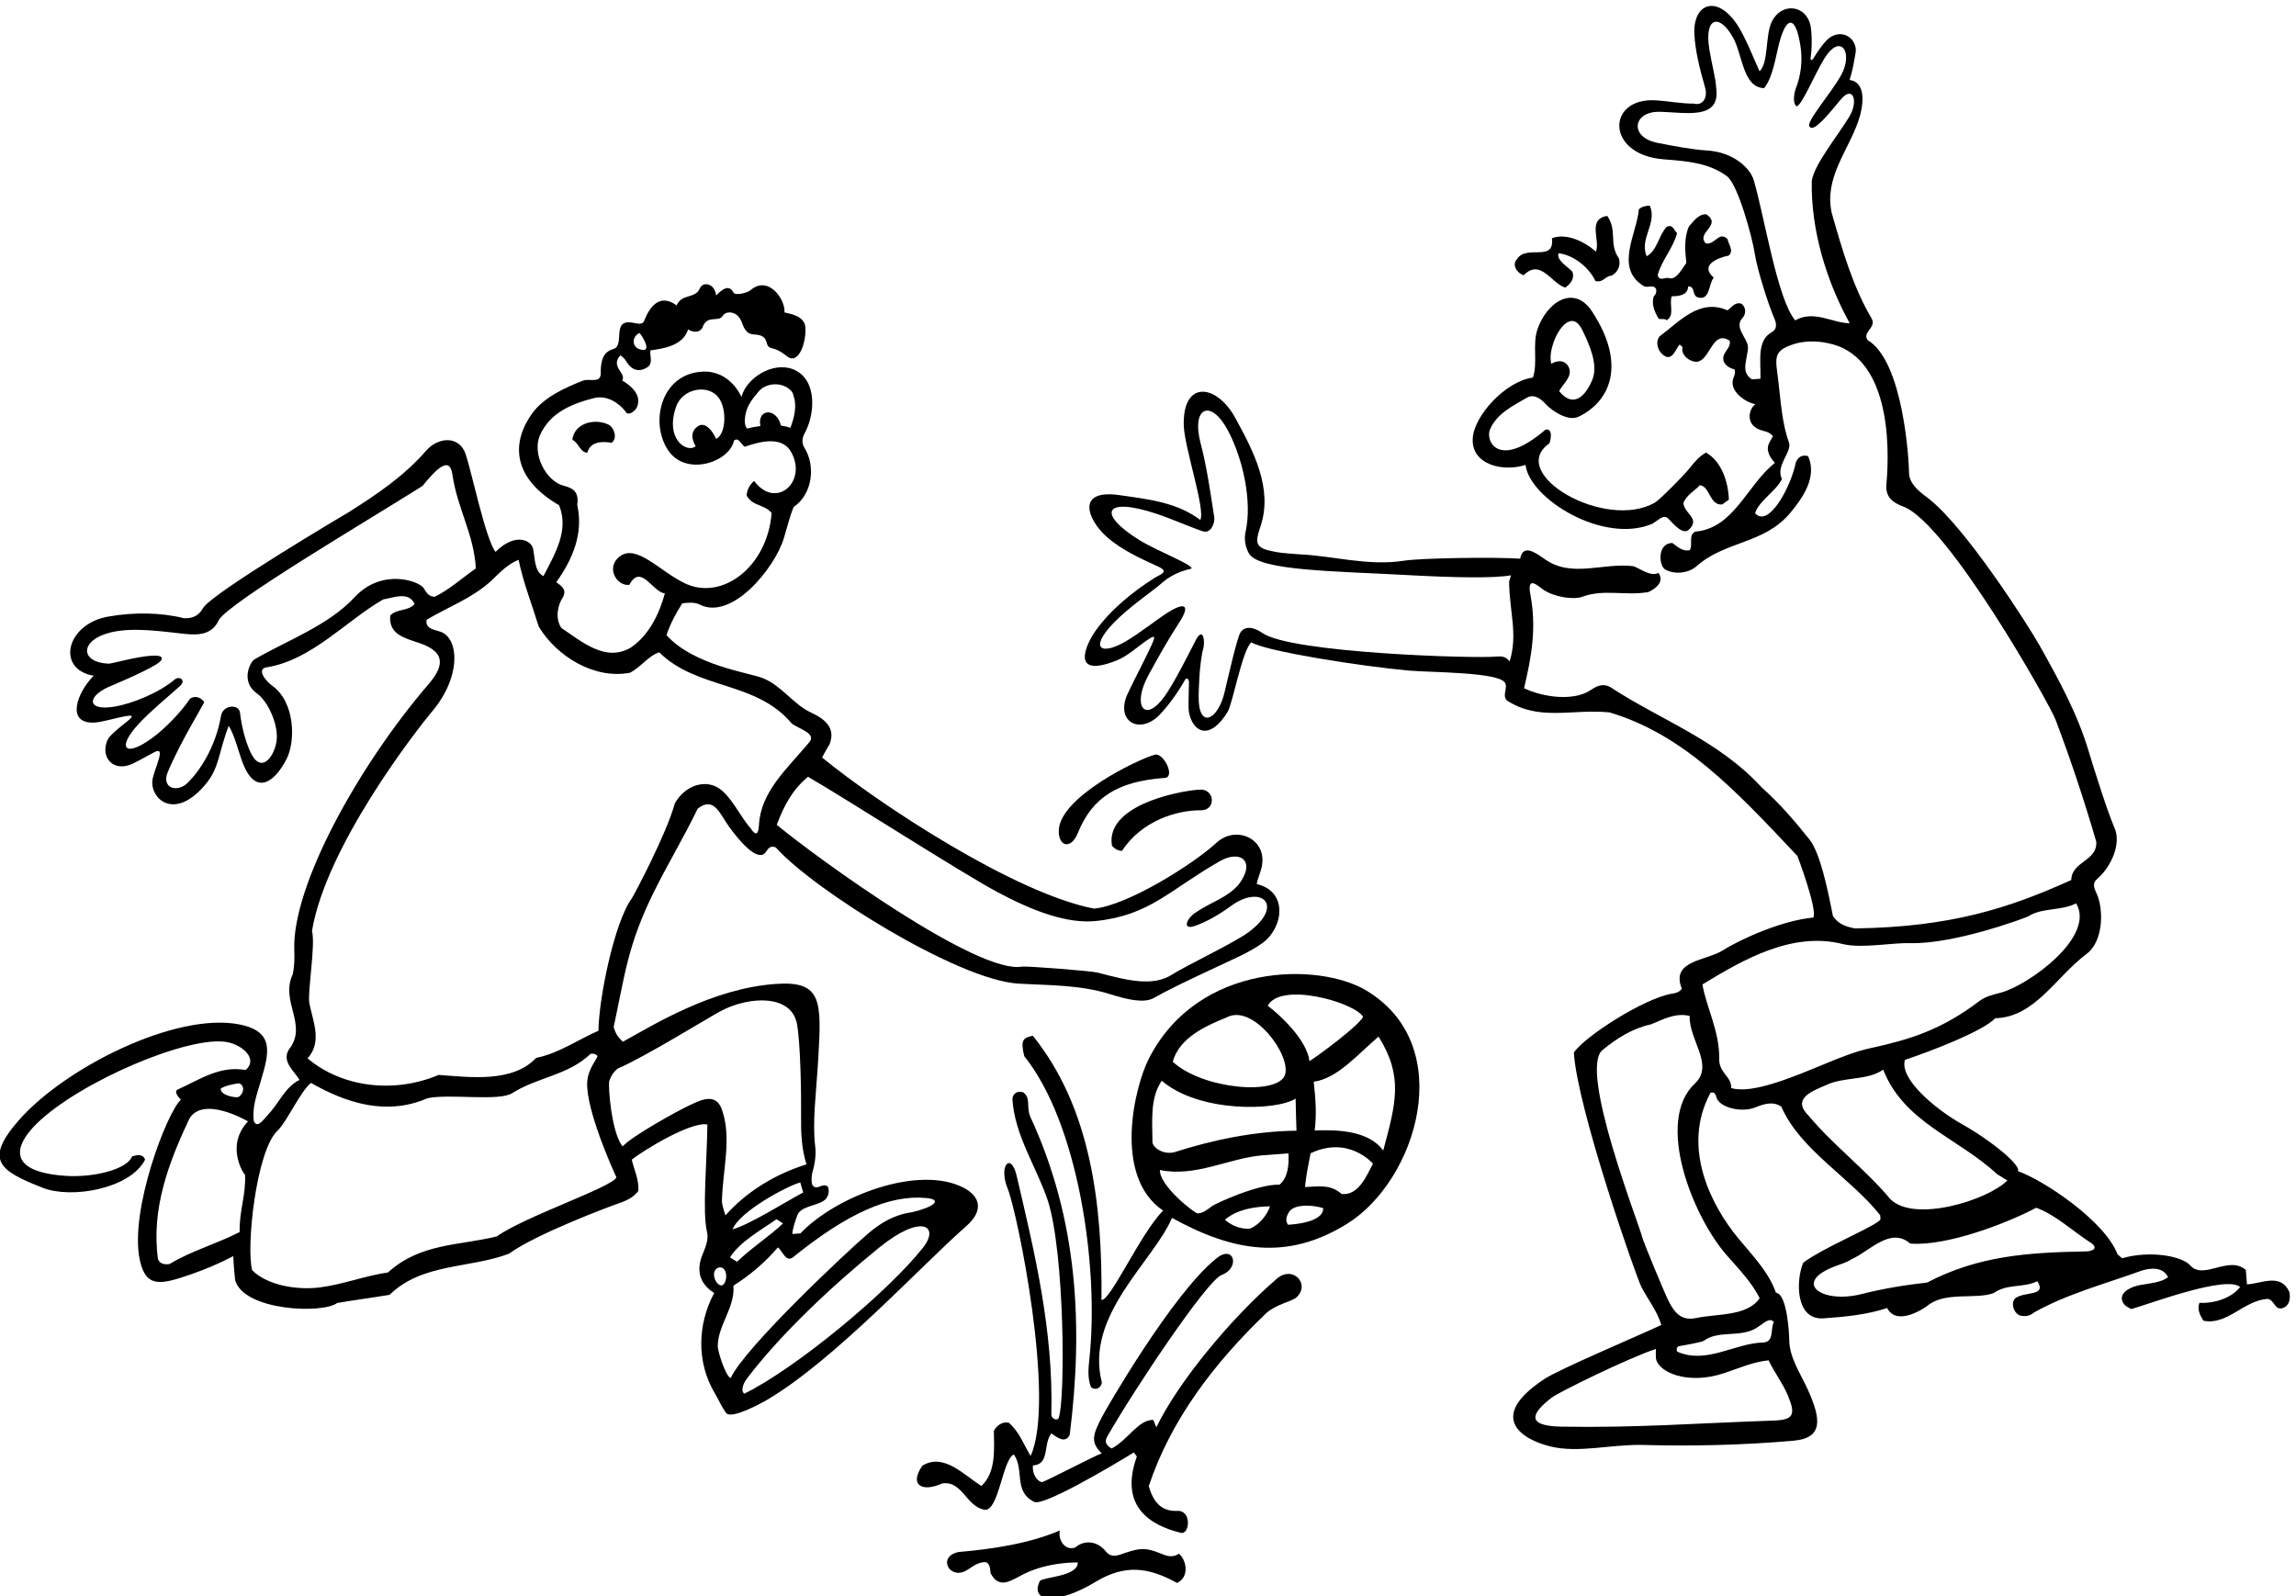
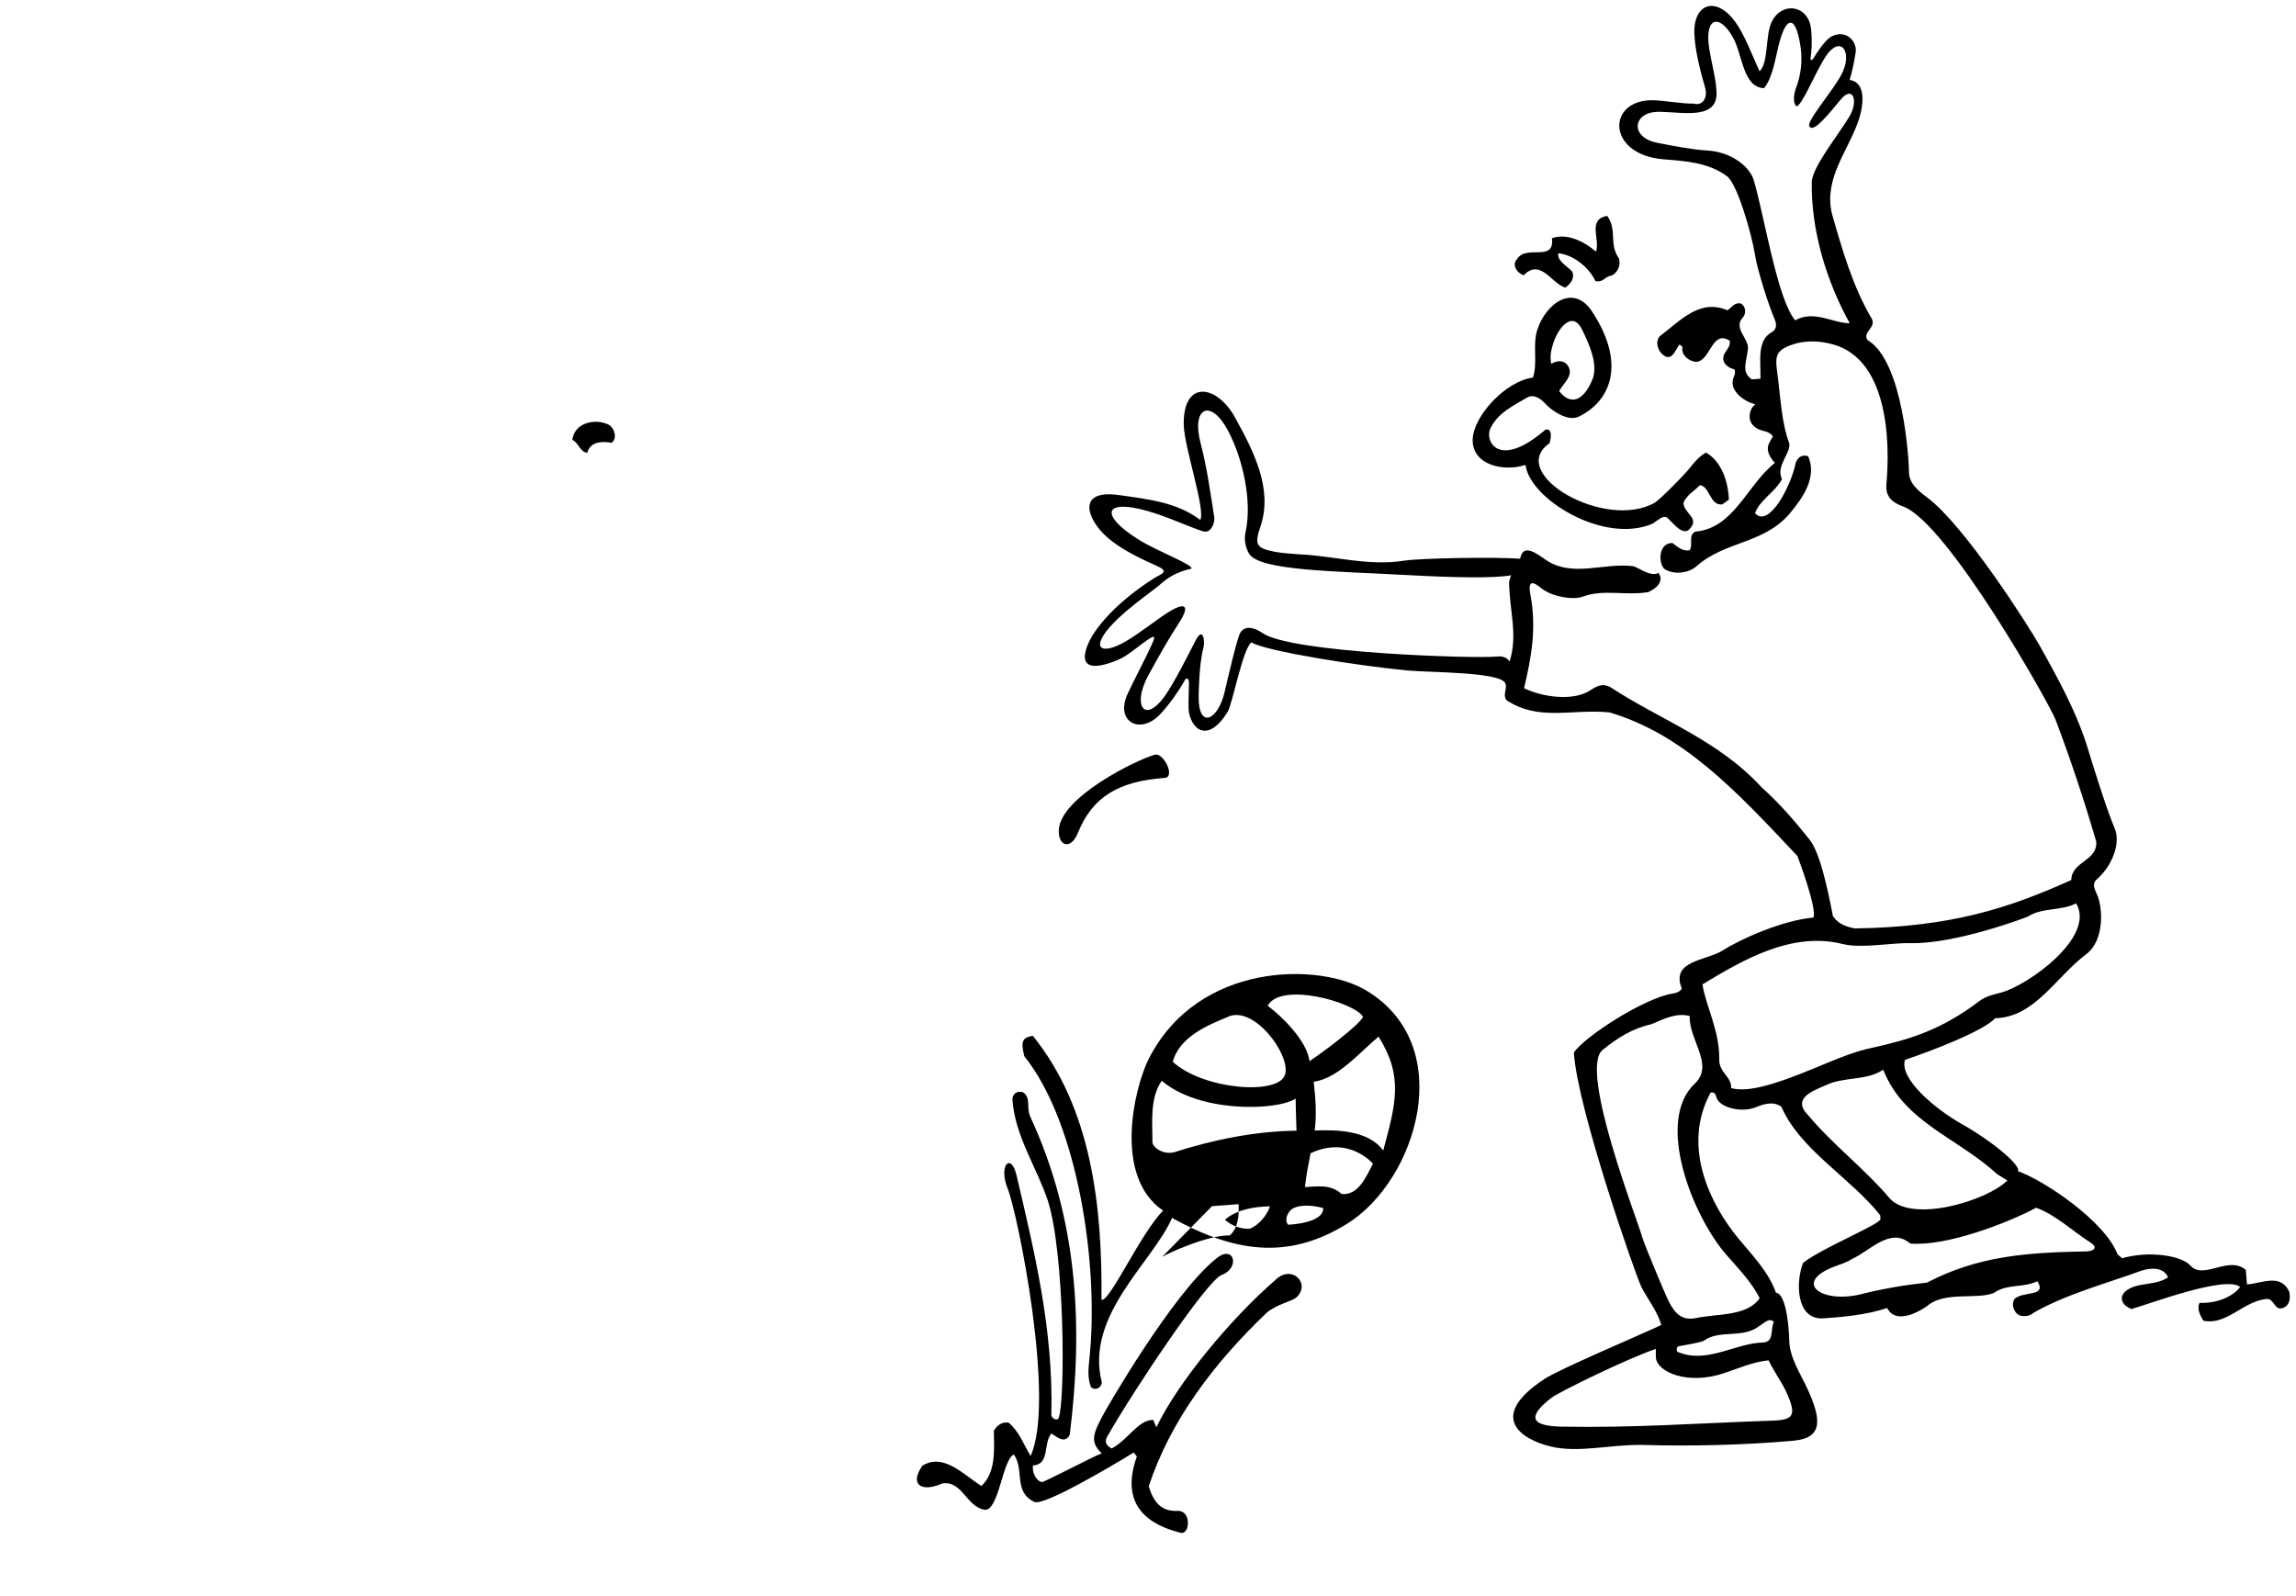
<svg xmlns="http://www.w3.org/2000/svg" version="1.1" id="svg1" width="720.725" height="501.133" viewBox="0 0 720.725 501.133">
  <defs id="defs1" />
  <g id="g1" transform="translate(-54.731,-312.054)">
    <path id="path1" d="m 5814.7,2544.29 c -20.75,45.09 -66.2,19.2 -99.91,17.58 l -2.74,34.17 c -40.7,35.02 -99.73,-24.95 -131.08,10.58 -19.82,22.47 -95.88,35.77 -160.9,16.91 l -10.75,9.25 c -29.65,78.26 -173.16,174.45 -235.14,196.38 7.82,13.24 -60.14,70.48 -132.38,111.15 -62.36,35.1 -148,106.69 -134.24,151.45 71.83,24.36 185.07,68.75 213.04,98.29 93.83,2.64 141.99,96.44 215.83,152.04 40.94,30.82 40,108.63 23.06,143.27 -5.86,11.97 -9.82,23.47 1.2,33 35.9,31.07 57.05,85.47 41.82,120.11 -18.27,41.57 -56.08,163.99 -61.11,181.02 -26.52,89.82 -71.13,170.08 -116.09,250.5 -24.8,44.37 -176.52,282.89 -264.87,348.98 -22.74,17.01 -43.35,34.08 -43.33,60.39 0.02,24.41 -12.88,261.34 -97.64,311.44 -13.33,19.12 20.69,28.99 9.96,50.13 -45.04,76.2 -69.85,163.05 -94.65,249.9 -18.3,82.6 38,145.33 62.85,217.28 12.28,35.55 19.61,91.28 -20.69,96.71 6.28,18.84 10.59,43.5 14.19,64.43 4.53,26.43 -22.82,55.67 -56.08,38.64 -10.75,-5.51 -23.89,-20.37 -43.84,-52.48 -3.33,-5.36 -7.26,-4.78 -6.2,2.25 4.35,29.04 2.21,63.16 -0.32,75.27 -10.47,50.04 -69.2,55.75 -91.57,9.18 -15.65,-32.57 -6.92,-96.48 -28.75,-116.8 -11.45,24.32 -28.76,69.96 -47.74,101.99 -47.56,80.24 -109.62,62.34 -106.06,-14.32 1.83,-39.48 13.29,-84.56 25.25,-125.94 7.18,-24.87 -6.34,-43.79 -26.78,-38.04 -28.17,-0.31 -59.92,6.01 -90.13,7.79 -115.38,6.77 -118.78,-128.2 18.97,-139.25 50.88,-4.08 105.92,-7.26 149.87,-40.06 26.26,-20.9 59.59,-144.7 65.32,-182.19 6.22,-40.74 33.48,-124.21 46.22,-153.36 5.83,-13.33 6.36,-25.61 -6.11,-32.47 -35.78,-19.67 -25.5,-68.6 -26.61,-109.87 l -20,-1.5 c -20.53,13.12 -16.56,31.34 -13.29,49.22 5.5,30.08 6.61,28.71 -7.44,54.46 -7.51,13.76 -14.79,27.83 -0.33,42.9 8.62,11.33 5.3,26.92 -5.18,32.53 -14.89,3.46 -22.12,-9.89 -31.72,-16.1 -66.18,28.88 -113.22,-26.78 -160.01,-61.38 -10.87,-13.62 -4.69,-35.11 9.77,-45 20.33,-14.93 28.08,15.83 37.4,25.67 l 6.85,-5.89 c -5.64,-22.37 25.39,-39.92 39.1,-33.65 27.58,10.3 32.88,73.8 72.28,48.41 2.84,-13.51 -9.28,-22.65 -13.91,-33.97 -5.98,-17.83 8.61,-29.53 25.39,-33.76 3.55,-10.71 -3.25,-17.62 -4.39,-26.85 -4.33,-25.82 28.45,-50 53.55,-55.43 -15.08,-9.01 -27.42,-51.67 18.67,-62.72 8.28,-1.98 16.36,-4.6 22.66,-12.84 l -8.07,-14.32 c -10.46,-19.08 1.82,-36.45 12.78,-48.43 -66.48,-52.54 -96.34,-154.47 -188.12,-162.26 -17.58,-9.55 -4.12,-30.49 -13.17,-43.98 -17.14,-3.11 -28.03,7.96 -40.6,17.08 -36.88,0.31 -32.71,-56.67 -15.37,-63.34 22.85,-12.01 54.47,-6.89 71.64,8.11 68.59,60.93 158.88,52.16 221.06,125.41 30.05,35.94 64.93,85.35 42.93,134.92 -14.96,4.37 -24.08,-2.99 -29.06,-14.99 -11.44,-57.22 -64.09,-155.87 -96.19,-119.7 10.47,30.97 49.2,51.25 63.45,80.67 -16.1,31.71 25.41,64.79 16.33,87.19 -15.34,40.75 -19.13,94.91 -24.85,143.91 -6.22,53.26 -14.91,70.79 36.09,87.22 25.44,8.2 55.21,8 80.07,2.53 146.01,-27.67 147.55,-238.1 138.91,-332.81 -2.87,-31.43 15.64,-44.02 39.99,-53.1 104.45,-38.89 345.17,-465.95 359.21,-502.98 35.68,-94.03 67.55,-190.28 96.14,-288.14 2.57,-46.45 -57.86,-45.49 -59.06,-90.39 -147.55,-66.54 -283.82,-110.98 -510.9,-114.23 -22.31,4.73 -38.25,9.94 -51.57,29.06 -13.36,68.36 -30.65,149.84 -55.57,181.1 -34.23,42.92 -70.06,84.67 -112.63,122.72 -102.61,112.11 -239.68,159.45 -357.05,236.62 -19.99,10.67 -34.16,1.17 -48.81,-8.24 -37.51,-24.12 -107.68,-16.93 -154.95,5.76 17.35,73.34 30.03,141.26 14.84,221.49 -8.81,46.54 19.4,18.86 29.66,11.72 26.46,-18.44 72.65,-25.07 93.74,-17.17 49.28,18.47 101.44,1.73 154.79,10.8 0,0 43.15,17.6 24.46,45.28 -19.4,-9.69 -43.51,10.64 -59.45,15.85 -69.82,9.1 -144.88,-28.13 -207.74,15.68 -23.7,16.51 -52.7,38.01 -59.5,2.04 -58.5,4.3 -235.02,1.53 -274.36,-4.73 -84.26,-13.41 -168.91,11.88 -246.8,15.03 -18.22,1.65 -37.79,2.39 -55.91,5.67 -48.14,8.72 -49.87,18.49 -35.76,60.5 29.83,88.77 -16.58,177.63 -59.94,256.54 -43.3,78.79 -123.91,90.26 -121.2,-18.21 1.3,-51.84 51.84,-199.44 39,-223.26 -55.76,41.94 -123.66,48.9 -190.87,58.53 -103.36,14.82 -75.66,-57.91 -29.81,-98.61 33.89,-30.1 79.18,-50.88 120.24,-69.56 29.05,-13.21 6.65,-18.25 -8.15,-27.66 -49.83,-31.69 -102.12,-73.49 -138.32,-124.01 -22.23,-31.02 -62.49,-115.18 49.9,-70.27 25.7,10.27 49.24,32.56 71.05,47.42 19.79,13.49 21,11.17 10.62,-11.97 -13.79,-30.73 -39.03,-77.67 -55.86,-113.68 -30.83,-65.94 28.43,-98.54 75.45,-49.99 18.91,19.51 43.34,52.9 59.46,81.81 3.66,6.58 9.81,3.91 9.57,-6.8 -0.56,-25.88 -1.99,-59.97 0.03,-69.89 9.53,-46.94 49.1,-67.22 91.2,1.59 12.04,19.69 34.44,145.14 55.88,164.12 33.94,-21.18 259.06,-56.46 371.68,-66.63 51.03,-4.6 206.61,-3.28 226.11,-27.44 9.55,-11.83 -6.73,-29.73 5.16,-42.86 76.01,-50.09 154.19,-19.53 242.66,-28.45 173.05,-51.86 293.64,-179.6 443.37,-338.97 0,0 47.89,-126.28 37.43,-145.35 -71.66,-6.28 -170.38,-49.93 -212.69,-76.97 -39.9,-25.49 -124.83,-23.62 -97.57,-90.79 -4.94,-7.53 -12.88,-10.31 -21.4,-11.56 -65.52,-9.59 -208.03,-101.16 -233.43,-139.25 7.79,-131.22 146.87,-529.43 159.63,-553.84 15.5,-29.69 37.03,-56.34 46.82,-89.16 -53,-25.01 -239.68,-103.85 -275.23,-127.12 -136.01,-89.07 -57.16,-142.46 13.31,-159.63 66.61,-16.22 139.24,4.81 217.3,3.55 109.34,-3.15 234.94,-0.91 356.66,9.97 70.79,6.32 64.98,51.26 33.64,120.66 -17.52,38.81 -43.84,75.68 -43.88,118.62 0,6.56 -3.72,107.11 -31.32,110.02 -16.98,48.86 -55.25,87.76 -89.1,128.7 -61.89,74.87 -135.79,213.59 -65.2,343.53 9.79,2.49 11.99,-4.25 13.89,-11.21 6.38,-23.33 58.34,-37.31 92.54,-23.26 21.05,8.65 42.51,14.32 60.68,1.27 44.22,-101.85 162.51,-167.06 233.2,-255.96 l 0.75,-10 c -6.2,-12.35 -104.19,-53.52 -160.1,-87.35 -8.66,-5.25 -16.31,-10.31 -22.45,-15.06 -17.55,-42.83 -18.06,-135.51 47.74,-131.13 50.07,3.33 104.5,8.92 150.5,24.36 23.55,-45.79 91.69,2.45 94.69,5.01 41.04,34.98 114.64,14.37 156.9,30.32 31.25,22.47 67.73,11.48 103.09,27.85 22.87,-36.69 -31.19,-23.17 -52.75,-40.53 -11.6,-12.52 -1.5,-38.18 14.12,-40.93 11.17,-1.96 20.75,-0.39 30.45,7.69 78.98,44.33 167.78,67.45 253.25,98.56 20.45,6.7 51.36,10.25 63.34,-15.37 -17.86,-12.63 -41.72,-14.1 -64.08,-18 -32.77,-5.71 -56.8,-24.51 -39.27,-46.17 4.04,-4.99 10.27,-7.16 16.62,-10.93 50.1,14.73 223.56,79.87 256.73,52.18 -19.98,-26.19 -61.07,-39.33 -95.97,-37.38 -6.25,-14.19 1.34,-30.08 9.57,-42.27 55.73,-11.36 94.31,47.32 150.7,51.55 17.48,-1.44 16.87,-29.84 38.15,-20.92 15.05,6.61 16.55,23.19 13.64,37.6 z M 4648.61,4837.43 c -42.38,49.12 -72.66,245.96 -98.15,331.57 -8.19,27.5 -47.9,66.18 -111.87,69.52 -31.03,1.62 -83.08,11.35 -115.9,18 -66.26,13.43 -57.28,73.89 4.73,73.14 59.71,-0.71 145.59,-21.36 134.64,56.24 -1.13,23.36 -11.01,58.74 -16.31,92 -12.15,76.32 24.09,84.33 56.2,26.79 22.39,-40.14 23.11,-117.87 73.23,-119.19 21.09,26.33 27.06,74.27 36.02,107.84 16.68,62.54 38.71,65.25 49.91,-9.79 4.94,-33.11 1.22,-67.58 -11.23,-99 -1.86,-4.7 -9.75,-32.89 1.91,-42.08 12.66,2.74 40.96,72.3 65.07,112.2 37.61,62.24 70.23,16.67 39.97,-38.61 -23.29,-42.54 -86.16,-113.14 -73.91,-121.52 9.35,-15.06 48.38,34.58 73.22,64.31 28.97,34.66 42.31,-4.09 19.98,-40.8 -28.69,-47.15 -83.02,-113.11 -88.51,-151.62 -2.32,-115.41 34.55,-236.59 89.55,-335.82 -39.32,-0.2 -84.72,32.06 -128.55,6.82 z m -674.02,-805.05 c -9.34,12.14 -20.09,12.55 -31.01,11.45 -52.13,-5.25 -484.81,8.55 -552.04,55.32 -22.83,15.88 -42.59,16.71 -52.42,1.38 -7.78,-12.13 -29.57,-107.85 -37.62,-141.78 -15.51,-65.32 -61.96,-87.84 -60.95,-8.54 0.09,6.58 1.06,76.84 10.95,112.8 4.89,17.79 -0.68,54.46 -19.28,16.61 -16.36,-32.06 -50.07,-98.89 -71.55,-129.03 -47.17,-66.18 -78.07,-23.46 -38.98,48.63 22.65,41.76 46.96,84.96 72.35,123.92 30.64,47.02 9.55,47.56 -27.12,24.06 -27.11,-17.37 -65.51,-48.15 -98.13,-67.32 -57.72,-33.92 -87.72,-18.16 -29.3,42.95 35.52,37.16 96.72,78.89 110.77,91.62 18.21,16.5 39.54,29.24 73,36.89 7.45,7.87 -80.63,41.52 -121.96,67.04 -101.46,62.63 -84.82,104.12 40.83,62.11 36.48,-12.2 79.28,-31.45 107.96,-40.9 20.62,-6.8 29,21.87 27.37,32.39 -9.09,58.77 -17.65,119.74 -32.01,174.16 -23.23,88.06 24.39,106.39 64.19,31.34 34.86,-65.71 57.97,-166.15 41.54,-240.27 -3.91,-17.58 0.09,-36.16 8.23,-50.27 23.59,-40.88 204.95,-41.46 373.38,-50.75 105.56,-5.82 204.48,-8.16 245,-0.52 l -4.52,-14.99 c 0.78,-71.28 21.17,-123.71 1.32,-188.3 z m 656.18,-1731.65 c 19.57,-46.51 14.37,-58.73 -33.55,-60.36 -179.24,-6.09 -327.11,-17.53 -500.66,-14.3 -89.73,1.68 -66.02,35.01 -23.01,68.31 17.84,13.8 184.56,94.98 246.15,115.14 0,0 -0.46,-16.87 0.2,-22.05 4.03,-31.84 73.12,-64.24 160.51,-35.24 34.34,11.41 68.47,26.7 105.36,30.4 12.96,-28 32.88,-53.09 45,-81.9 z m -32.58,172.45 c -8.85,-16.21 1.72,-47.43 -25.63,-48.56 -65.75,-1.28 -134.18,-52.14 -202.33,-21.58 -3.13,5.25 -0.8,13.1 5.41,13.21 0,0 51.93,8.65 57.2,12.54 36.94,27.25 91.07,4.3 130.43,34.46 9.66,5.29 23.96,21.91 34.92,9.93 z m -186.6,562.61 c -94.66,-88.86 -4.78,-313.68 74.96,-404.72 28.47,-32.5 59.2,-63.96 78.17,-101.87 -30.58,-43.45 -98.84,-35.76 -151.04,-46.99 -34.37,-6.81 -50.03,13.75 -62.84,38.07 -9.36,17.76 -61.17,142.6 -63.78,154.2 -6.24,27.81 -150.16,393.76 -93.41,440.47 34.38,28.3 71.17,51.31 114.98,60.85 27.51,11.2 57.33,28.08 90.89,19.62 -2.48,-56.35 59.01,-115.57 12.07,-159.63 z m 85.74,-10.46 c 1.84,27.48 -29.62,35.13 -28.12,70.14 0.61,64.98 -31.1,122.05 -39.61,174.45 95.67,58.03 211.06,125.4 330.87,95.38 44.55,-11.15 116.7,3.32 159.81,2.09 104.97,-3 275.01,60.95 278.1,63 31.95,21.2 78.82,12.62 113.13,30.97 47.17,-78.97 -113.53,-193.8 -177.18,-210.72 -18.13,-4.82 -36.14,-8.65 -51.17,-20.04 -89.52,-67.85 -163.08,-90.6 -255.68,-110.82 -36.62,-7.99 -70.87,-21.7 -104.78,-35.73 -77.78,-32.18 -175.73,-73.98 -225.37,-58.72 z m 183.28,-65.83 c -41.47,40.79 7.52,58.34 40.28,72.53 41.45,20.49 97.11,10.03 135.35,36.68 48.66,-124.39 175.75,-160.59 269.11,-246.87 l 23.96,-14.67 c -45.9,-46.43 -220.63,-101.05 -276.58,-43.61 -59.25,70.55 -132.87,125.39 -192.12,195.94 z m 649.54,-319.85 c -134.23,-2.75 -249.8,-10.5 -370.37,-73.5 -50.16,-5.35 -104.14,-14.39 -154.86,-27.19 -93.61,-23.62 -163.67,26.77 -63.76,65.05 13.97,5.35 29.1,9.6 40.71,17.39 42.5,18.73 91.15,77.25 138.08,36.87 85.6,-7.3 230.53,48.8 297.3,84.49 46.06,-16.67 85.5,-54.86 127.77,-81.87 21.8,-14.04 4.39,-22.16 -14.87,-21.24" style="fill:#000000;fill-opacity:1;fill-rule:nonzero;stroke:none" transform="matrix(0.133,0,0,-0.133,0,1056)" />
-     <path id="path2" d="m 4305.48,5108.02 c -10.08,0.16 -19.03,-2.34 -25.9,-8.34 -4.8,-57.98 -57.34,-137.83 9.87,-180.35 8.8,-7.57 23.44,4.51 30.76,-7.75 1.38,-6.3 0.04,-12.8 -5.14,-16.85 -6.89,-17.89 1.89,-37.35 10.32,-52.27 4.96,-5.11 14.55,1.09 19.57,-4.93 20.17,11.57 5.33,38.81 12.22,56.7 12.8,0.05 38.33,1.05 38.51,23.01 16.3,2.14 9.69,-19.4 21.08,-24.94 31.03,-11.39 26.92,31.28 39.53,45.95 -35.19,30.29 11.99,47.54 35.43,52.04 12.82,11.94 -1.07,26.44 -2.93,39.1 -20.67,19.49 -29.97,-15.05 -51.37,-10.25 -23.87,25.65 39.82,42.31 1.25,68.69 -19.23,0.38 -28.98,-15.89 -40.83,-28.67 -11.8,-25.58 -9.48,-56.5 -6.32,-86.45 -10.03,-12.64 -22.6,-40.1 -40.29,-35.94 -6.7,4.07 -24.92,-9.18 -27.12,8.03 9.3,34.53 36.42,63.09 45.65,98.54 -7.82,6.72 -9.89,22.12 -24.87,14.59 -19.42,-21.57 -21.51,-54.66 -46.93,-69.37 -17.82,42.57 25.33,76.9 7.51,119.46" style="fill:#000000;fill-opacity:1;fill-rule:nonzero;stroke:none" transform="matrix(0.133,0,0,-0.133,0,1056)" />
    <path id="path3" d="m 4012.06,4496.13 c 9.51,-80.3 185.33,-188.53 300.3,-138.45 17.39,11.63 26.2,21.96 36.85,11.42 13.4,-13.25 34.29,-39.81 49.23,-25.08 26.35,26.67 -11.89,36.61 -13.8,62.07 6.82,18.8 26.21,28.49 38.9,42.24 23.99,-2.77 22.85,-48.58 52.79,-45.42 l 15.62,11.23 c -1.25,41.06 -16.82,90.19 -54.06,111.18 -15.6,-8.92 -26.94,-22.11 -37.77,-35.89 -14.75,-18.77 -71.89,-75.99 -82.47,-82.1 -117.38,-67.73 -351.04,68.13 -249.59,139.51 1.69,1.19 11.46,37.57 -9.18,32.36 -109.97,-94.67 -142.83,-26.81 -130.47,1.3 16.43,37.35 54.56,55.45 87.32,74.58 16.63,9.34 32.87,-3.18 43.73,-15.14 12.74,-14.04 51.75,-42.46 77.77,-30.02 74.29,35.51 114.2,123.23 31.68,248.58 -43.38,65.91 -108.62,20.09 -129.2,-43.83 -11.46,-35.62 1.53,-77.02 -10.19,-112.37 -64.24,-8.15 -140.86,-90.91 -142.22,-146.03 -1.49,-60.56 72.84,-76.98 124.76,-60.14 z m 66.1,289.24 c 11.99,35.27 44.75,76.19 67.6,29.71 16.69,-33.97 38.27,-82.13 24.27,-116.95 -16.71,-41.57 -46.25,-68.28 -78.66,-27.78 7.93,16.14 33.92,35.47 22.21,57.45 -9.55,17.58 -27.8,14.84 -40.76,7.01 -3.96,16.16 -0.32,33.93 5.34,50.56" style="fill:#000000;fill-opacity:1;fill-rule:nonzero;stroke:none" transform="matrix(0.133,0,0,-0.133,0,1056)" />
    <path id="path4" d="m 4007.75,4943.93 c 39.94,40.5 65.5,-19.78 98.21,-29.21 11.28,8.16 23.13,20.94 16.38,37.81 -10.96,11.98 -37.66,26.44 -32.52,43.29 35.04,-3.78 71.98,-33.02 87.24,-65.71 19.51,-4.02 21.99,11.71 38.36,12.94 14.07,7.45 22.01,23.59 17.07,40.6 -24.55,34.74 -3.09,65.62 -27.64,100.36 -47.86,-8.16 -15.92,-56.07 -26.61,-84.3 -29.33,25.23 -70.07,44.13 -103.88,31.53 7.1,-58 -60.25,-13.66 -82.28,-49.15 -13.6,-13.83 0.71,-33.79 15.67,-38.16" style="fill:#000000;fill-opacity:1;fill-rule:nonzero;stroke:none" transform="matrix(0.133,0,0,-0.133,0,1056)" />
-     <path id="path5" d="m 3635.96,3255.7 c -110.79,66.3 -396.02,67.91 -512.99,-161.02 -33.09,-64.77 -86.02,-277.39 33.73,-358.7 -52.91,-52.82 -125.09,-214.75 -145.51,-210.79 2.38,224.24 -24.87,453.58 -161.99,623.47 -22.53,-4.23 -29.91,-9.93 -20.17,-48.16 126.63,-157.84 177.23,-494.77 153.58,-715.07 -2.46,-22.98 -4.44,-45.18 3.77,-66.05 10.75,-9.25 24.59,-1.54 25.69,11.07 -40.61,158.33 120.51,283.85 165.68,388.31 144.76,-79.87 271.9,-101.53 413.29,-13.77 164.19,101.93 262.66,420.41 44.92,550.71 z m -7.26,-62.3 c -10.32,-20.9 -102.15,-89.06 -126.59,-104.61 -6.08,50.55 -70.44,109.95 -98.52,130.71 30.64,57.76 205.02,8.05 225.11,-26.1 z m -321.82,-1.27 c 61.37,32.98 151.31,-87.58 137.76,-134.65 -14.57,-50.56 -194.04,-36 -265.27,29.97 15.85,56.98 77.8,84.49 127.51,104.68 z m -175.37,-295.75 c 0.16,46.65 -6.94,104.65 21.96,146.14 88.18,-75.87 270.63,-71.43 315.94,-42.15 0.6,-26.75 1.02,-50.23 2.03,-75.76 -100.52,-1.13 -199.54,-22.28 -288.84,-50.92 -24.28,-5.48 -47.41,8.13 -51.09,22.69 z m 229.24,-203.22 c -21.89,-0.73 -41.67,6.93 -58.29,21.23 29.22,25.06 70.84,30.93 106.45,31.77 -6.83,-21.4 -26.81,-45.08 -48.16,-53 z m -88.7,53.31 c -11.3,-8.46 -22.59,-17.39 -34.2,-16.92 -7.4,0.29 -90.52,65.58 -88.7,102.3 82.71,-17.58 162.54,27.74 240.69,34.51 l 62.75,4.71 c 1.27,-28.19 -1.23,-56.8 -20.99,-73.82 -51.34,1.63 -150.64,-44.12 -159.55,-50.78 z m 179.45,-43.76 c -8.1,10.37 -2.69,23.58 4.82,33.28 15.27,15.78 53.73,13.39 78.21,5.87 1.14,-36.44 -83.03,-39.15 -83.03,-39.15 z m 126.25,72.57 c -26.54,24.53 -59.45,16.93 -86.29,16.4 2.99,28.7 7.94,52.72 13.24,79.64 90.62,42.78 147.26,-24.62 147.26,-24.62 -16.01,-30.47 -34.56,-75.76 -74.21,-71.42 z m 98.4,102.49 c -35.9,49.68 -115.25,48.98 -161.77,47.32 4.62,36.01 2.73,70.54 -2.22,115.07 56.11,7.86 103.2,64.11 152.97,106.58 58.71,-93.55 41.37,-156.45 11.02,-268.97" style="fill:#000000;fill-opacity:1;fill-rule:nonzero;stroke:none" transform="matrix(0.133,0,0,-0.133,0,1056)" />
-     <path id="path6" d="m 2686.98,2789.35 c -105.21,56.02 -301.75,-18.15 -386.29,-107.1 l -19.1,-1.43 c 0.23,9.16 5.68,28.56 10.64,40.89 6.08,24.65 43.91,24.71 62.18,36.82 12.32,6.41 15.58,24.03 11.19,33.77 -13.69,11.77 -25.62,-11.99 -36.92,4.54 -2.76,8.73 -2.31,22.47 1.59,34.35 2.18,6.63 8.16,33.6 5.53,54.15 -7.55,59.3 2.01,126.34 6.8,207.15 8.22,138.9 9.45,186.4 -100.42,178.57 -150.4,-10.72 -287.07,-96.04 -360.45,-136.42 -8.94,8.2 -16.75,16.11 -21.82,34.94 26.29,120.67 32.14,192.46 95.86,320.6 32.43,65.21 70.63,128.66 102.37,194.53 38.4,30.62 52.89,-12.96 73.45,-41.62 21.07,-29.36 68.71,-88.96 87.93,-59.97 5.01,7.56 10.02,15.3 22.9,10.24 89.85,-100.87 429.13,-312.54 571.72,-321.47 70.95,-4.44 144.9,-2.04 219.07,-25.53 40.09,-12.71 79.32,-21.11 101.34,-8.52 54.5,31.17 177.78,86.25 206.36,100.47 17.17,8.55 33.69,17.47 49.46,28.73 50.26,35.91 62.49,122.12 -12.77,139.82 0.92,6.01 4.44,16.81 8.89,29.94 24.86,73.33 -55.54,112.34 -103.97,67.44 -53.25,-49.36 -208.98,-147.82 -288.82,-155.4 -187.58,35.96 -507.47,246.58 -641.9,356.66 5.62,10.48 11.24,20.97 17.76,31.52 13.48,35.41 -6.36,57.31 -43.66,74.5 -41.76,19.26 -69.38,63.44 -113.42,81.08 -30.45,12.88 -162.7,29.41 -228.04,101.79 9,26.29 21.78,51.02 37.35,75.05 14.59,1.83 29.21,3.07 41.54,-3.12 75.11,-37.77 176.37,85.07 198.29,157.11 7.51,24.65 13.37,49.87 22.98,73.33 44.91,30.48 52.04,97.31 25.75,139.39 -7.29,11.67 -5.78,23.93 0.27,34.81 24.87,44.79 30.38,127.48 -26.63,150.67 -47.99,19.53 -110.79,-19.97 -122.6,-65.08 0,0 -25.73,63.14 -92.08,59.76 -97.7,-4.96 -124.59,-119.78 -81.17,-185.28 41.9,-63.22 144.71,-28.95 155.75,22.54 10.3,9 17.12,-8.78 24.87,-14.6 38.99,13.24 88.81,25.75 110.15,-12.71 38.8,-69.96 -36.16,-136.83 -87.64,-67.91 -10.3,-9.01 -16.76,-20.46 -17.56,-34.24 12.9,-25.56 41.79,-20.65 58.89,-41.31 -9.07,-125.44 -116.1,-209.34 -205.78,-165.66 -57.66,28.08 -113.03,92.79 -152.06,63.38 -21.74,-16.39 -19.92,-40.88 -5.58,-56.49 6.85,-7.44 17.3,-12.31 27.7,-10.91 27.24,51.43 54.32,-16.96 83.83,-20.24 -12.89,-47.61 -37.4,-98.83 -80.05,-127.64 -59.53,-35.56 -115.32,13.31 -164.43,46.21 -14.44,21.78 -9.48,53.24 4.54,73.5 7.87,17.05 -2.75,24.49 -16.3,34.44 38.08,53.16 64.57,114.59 49.46,182.05 4.75,34.69 -13.04,40.33 -33.26,45.95 -40.82,11.32 -73.72,74.45 -54.98,118.46 24.24,54.86 77.57,75.32 128.73,88.3 30.58,6.87 58.52,-12.07 74.78,-33.71 5.45,-9.09 22,3.06 25.62,11.98 12.44,29.28 -14.8,51.02 -34.92,63.22 11.01,17.09 -28.9,31.68 -4.44,59.12 7.17,-4.03 11.23,-9.45 14.63,-15.02 20.65,-33.97 48.42,-14.8 53.11,-10.08 9.18,11.66 0.82,25.67 3.64,36.86 28.05,3.93 76.96,10.34 88.64,49.62 12.95,-8.59 30.83,-8.66 35.9,9.1 12.04,25.09 36.59,6.69 46.42,23.44 6.3,10.71 32.77,12.54 43.5,-13.62 5.83,-14.23 9.9,-29.77 29.65,-31.03 41.75,-1.53 20.44,-28.65 42.68,-32.47 18,-4.51 28.36,-13.88 36.23,-19.7 27.3,-20.18 45.91,36.55 42.21,71.31 -3.59,23.51 -30.52,28.81 -49.11,32.9 2.89,30.08 -38.14,89.61 -80.78,52.04 -5.59,-4.92 -35,-13.89 -39.9,-4.62 -9.89,18.73 -25.17,8.7 -40.54,-7.38 -3.35,28.9 -31.13,34.03 -38.59,16.64 -10.79,-25.15 -41.83,-11.32 -54.77,-40.11 -39.7,29.52 -63.78,-3.4 -76.34,-35.9 -3.9,-10.11 -13.51,-7.36 -26.82,-5.03 -52.13,10.18 -17.5,-54 -46.21,-62.02 -22.9,-6.4 -30.39,-25.58 -29.65,-58.63 -1.02,-22.94 -26.67,-10.23 -41.79,-15.93 -42.23,-16.55 -92.81,-39.09 -120.89,-78.56 -47.25,-66.44 -48.31,-149.91 64.3,-215.61 24.57,-59.42 -10.51,-116.02 -36.84,-167.38 -21.98,11.83 -19.32,40.52 -24.6,65.11 -3.93,18.27 -40.15,39.77 -88.53,-7.74 -23.24,29.35 -57.05,191.18 -70.31,230.22 -15.33,45.17 -65.19,41.13 -93.81,8.19 -51.97,-59.81 -116.51,-103.22 -182.48,-144.88 3.05,1.93 -322.664,-190.39 -343.445,-226.04 -10.11,-17.33 -23.031,-25.13 -45.399,-24.16 -54.382,13.7 -117.761,14.56 -178.613,3.86 -99.348,-17.46 -123.808,-124.23 -34.476,-139.66 -39.172,-39.83 -66.02,-112.48 0.3,-110.63 15.09,0.42 41.633,8.15 64.469,13.11 36.164,7.86 29.188,1.21 5.359,-17.46 -17.117,-13.41 -34.07,-28.48 -37.796,-37.48 -16.942,-40.95 14.738,-76.54 60.351,-54.83 17.274,8.22 34.199,18.38 51.078,27.13 26.762,13.88 3.297,-30.79 -4.086,-61.09 -10.793,-44.3 47.934,-106.74 124.774,-14.71 32.785,39.26 30.41,75.79 54.324,137.71 14.742,-22.68 24.699,-67.42 34.801,-91.78 29.759,-71.75 72.909,-42.52 101.679,13.21 22.02,42.64 19.97,135.2 -33.73,173.25 -15.55,11.02 -39.74,41.25 -10.46,43.94 104.75,17.92 184.76,109.38 272.43,159.85 23.51,3.59 60.69,20.1 73.99,-10.91 -15.14,-17.6 -42.2,-10.49 -57.41,-27.17 -4.02,-44.4 33.15,-52.9 68.89,-64.95 68.7,-23.17 53.07,-60.35 20.54,-98.24 -163.55,-190.49 -321.49,-474.41 -315.92,-626.59 0.65,-17.78 0.73,-36.3 -3.58,-56.98 -30.83,-64.5 37.33,-119.75 -9.51,-178.14 -17.05,-28.71 14.19,-51.41 25.47,-71.25 -33.92,-16.46 -48.05,-54.29 -73.48,-81.11 -12.21,-12.88 -26.38,-35.08 -34.5,-15.7 -4.25,31.89 7.16,62.02 16.14,92.73 19.09,65.22 35.79,118.04 -49.936,135.02 -150.094,29.72 -411.883,-101.9 -520.559,-225.95 -82.941,-94.68 -46.152,-119.39 56.825,-159.84 66.328,-26.05 205.304,-2.94 241.004,66.55 -4.731,14.28 -19.145,11.37 -30.762,7.76 -10.844,-30.02 -89.434,-50.73 -158.606,-45.78 -133.566,9.56 -122.086,68.25 -66.964,122.58 101.179,99.72 362.281,210.48 450.687,192.9 36.145,-7.2 72.851,-39.76 43.098,-65.77 -61.184,10.96 -108.949,-22.8 -157.606,-44.74 -14.586,-4.39 -1.297,-19.3 4.637,-25.26 -33.363,-30.74 -121.816,-262.23 -97.004,-378.2 14.387,-67.23 49.781,-58.65 121.145,-33.96 34.406,11.91 67.66,26.13 99.589,42.82 0.442,-21.07 2.793,-37.29 4.227,-56.39 20.387,-73.02 206.985,-80.25 240.935,-54.18 37.01,6.43 85.92,12.84 123.84,19.34 76.67,75.26 189.26,61.75 281.73,97.04 64.16,46.88 239.51,112.07 253.46,116.88 19.16,6.63 38.38,13.36 51.86,31.31 1.59,27.56 -10.12,49.54 -15.6,73.82 25.01,20.17 139.51,90.95 178.53,82.9 -1.38,-93.29 -12.25,-206.36 -0.94,-253.59 4.55,-18.98 -4.27,-37.17 -11.68,-56.15 -15.85,-40.59 -0.38,-70.14 28.71,-87.8 -39.31,-73.37 -42.7,-162.34 1.3,-236.77 8.66,-14.33 16.16,-32.63 27.32,-47.34 13.83,-13.6 80.31,22.46 97.54,32.64 158.39,93.68 361.89,315.43 468.77,409.2 42.85,37.59 31.37,70.46 -5.17,89.92 z m -585.47,1768.36 c -7.9,18.79 -25.49,40.56 -41.76,30.47 -27.27,-16.9 -6.33,-47.8 -6.33,-47.8 -19.99,-17.47 -74.32,16.53 -45.47,94.98 16.07,43.67 82.64,54.06 104,12.58 15.94,-30.97 10.28,-81.77 -10.44,-90.23 z m 175.47,25.96 c -7.16,2.63 -14.66,4.39 -22.38,5.44 -9.97,42.71 -56.74,40.43 -48.44,-1.19 -12.57,-1.48 -19.47,-3.01 -31.66,-5.89 -4.08,5.64 -5.52,13.17 -5.11,20.49 1.68,30.04 16.09,47.31 32.69,67.02 17.69,21 56.35,23.81 77.27,0.96 2.32,-2.54 3.98,-5.93 4.7,-10.39 9.12,-24.01 2.08,-51.98 -7.07,-76.44 z m -356.09,223.88 c 7.96,-8.55 34.11,-52.31 -3.64,-36.85 -16.27,9.75 -11.47,30.17 3.64,36.85 z M 975.941,3036.6 c 16.356,-7.01 8.664,-28.39 -2.566,-32.67 -4.992,-1.91 -42.398,3.62 -40.895,20.19 11.344,7.26 29.887,10.54 43.461,12.48 z m 13.856,-215.78 c 2.637,-47.36 -13.684,-83.98 -12.711,-135.4 -53.703,-27.8 -113.75,-44.2 -165.359,-75.5 -11.754,-1.8 -22.875,0.11 -27.399,11.66 -16.277,119.5 25.828,228.75 73.942,331.13 33.109,56.09 138.55,-6.07 138.55,-6.07 -54.757,-58.44 -9.07,-125.98 -7.023,-125.82 z M 2140.54,2691.66 c 16.03,42.36 129.82,102.91 159.8,110.85 l 6.83,-23.74 c -42.22,-22.38 -124.57,-74.81 -166.63,-87.11 z m 119.06,14.04 c -32.44,-30.79 -73.48,-56.73 -108.45,-90.45 l -16.81,10.29 c 23.72,37.44 73.47,64.52 109.96,90.12 z m 506.1,782.1 c 80.78,-43.28 163.57,-75.46 232.42,-68.21 127.38,13.41 172.18,72.46 292.1,141.05 49.97,28.58 86.39,-0.57 44.51,-55.28 -29.76,-33.1 -61.52,-38.51 -102.68,-66.68 -20.69,-14.16 -30.69,-41.38 0.09,-30.54 22.81,8.05 51.77,22.76 84.95,47.11 70.35,51.64 127.96,2.26 41.32,-62.03 -34.03,-25.25 -146.43,-78.24 -180.42,-99.96 -45.01,-28.77 -102.78,-14.76 -175.27,4.43 -16.22,4.29 -169.92,15.94 -179,14.26 -104.12,-19.2 -482.54,255.09 -578.89,334.63 15.96,43.27 36.74,83.24 73.8,113.45 89.71,-51.95 362.13,-226.72 447.07,-272.23 z m -1517.81,695.55 c -60.8,-65.76 -157.91,-101.08 -234.15,-145.29 -10.87,-3.44 -35.959,-52.72 3.36,-80.61 28.73,-20.37 52.97,-78.32 46.94,-114.56 -6.38,-38.34 -38.21,-78.78 -63.08,-21.15 -12.085,28.01 -19.276,59.13 -23.019,89.67 -2.55,20.8 -40.156,19.03 -44.75,-7.43 -13.14,-75.7 -51.136,-130.87 -78.261,-157.77 -25.61,-25.41 -63,-12.29 -47.578,24.6 31.156,74.54 85.695,160.56 85.957,165.85 -8.161,11.27 -22.211,15.71 -33.489,7.54 -19.246,-29.14 -56.898,-69.22 -89.382,-92.86 -64.84,-47.2 -84.321,-23.46 -31.532,33.67 27.254,29.49 70.25,64.93 97.199,89.04 15.778,14.12 -1.667,24.55 -12.113,15.7 -35.953,-30.5 -99.129,-57.23 -143.75,-64.37 -63.472,-10.14 -63.523,23.19 -13.777,46.13 5.633,2.6 78.262,32.31 112.613,53.06 18.461,11.15 22.61,22.76 -7.785,21.38 -36.211,-1.65 -96.199,-19.31 -104.125,-18.93 -67.574,3.27 -68.164,55.91 6.152,73.93 53.66,13 125.832,1.31 174.438,-3.66 34.043,-3.49 64.801,-1.42 80.406,33.12 25.195,42.13 353.616,235.95 480.236,315.87 32.2,39.32 64.31,72.94 70.89,27.24 11.58,-80.39 50.82,-140.47 55.27,-221.72 -32.15,-22.53 -61.87,-49.4 -96.52,-66.69 -13.59,-0.47 -20.13,9 -26.12,19.61 -9.57,16.95 -98.59,49.43 -164.03,-21.37 z m -106.23,-958.06 c -4.95,23.96 15.02,138.48 6.2,170.75 32.83,198.67 243.79,470.89 283.89,518.62 70.29,83.67 62.54,174.86 18.03,188.17 -17.18,5.13 -34.66,8.1 -31.42,27.76 50.77,30.33 105.99,50.02 151.39,90.92 20.47,19.83 39.95,40.49 65.71,50.66 11.44,-54.94 31.7,-105.54 47.47,-157.4 41.84,-70.03 131.05,-125.53 215.79,-109.12 24.65,12.83 44.49,40.83 68.64,48.14 90.83,-89.22 228.18,-67.03 312.55,-167.71 16.55,-13.39 61.93,-23.79 40.06,-46.38 -50.33,-60.48 -113.04,-114.57 -117.18,-193.53 -1.31,-27.76 -10.58,-22.18 -19.53,-7.87 -22.01,24.67 -39.16,62.38 -64.8,86.54 -37.59,35.43 -90.99,14.63 -114.29,-27.71 -20.08,-73.76 -97.93,-219.23 -101.36,-223.92 -41.75,-57.11 -78.27,-238.4 -78.8,-312.73 -48.73,-21.02 -92.08,-52.63 -147.02,-64.06 -55.93,-59.07 -155.72,-45.52 -230.2,-40.13 -101.93,-43.31 -225.36,-31.53 -309.3,38.99 34.4,38.68 13.69,83.92 4.17,130.01 z m 442.55,-550.13 c -88.88,-22.21 -179.94,-15.32 -257.01,-85.12 -54.4,-7.97 -107.51,-28.66 -160.92,-35.35 -56.85,-7.12 -125.49,6.08 -159.57,40.58 -14.69,53.53 9.26,281.86 59.8,329.44 22.38,21.08 52.85,91.36 78.98,112.64 84.06,-47.65 177.8,-78.12 275.24,-36.06 52.21,11.23 169.17,-8.26 200.29,12.28 58.48,37.31 132.21,41.92 184.21,92.46 6.29,1.39 11.89,-0.02 16.84,-5.14 -6.18,-15.09 -27.25,-35.94 -24.62,-74.09 4.68,-74.64 68.98,-212.49 68.98,-212.49 -11.94,-23.76 -216.24,-92.13 -282.22,-139.15 z m 456.86,310.46 c -26.54,-12.05 -136.33,-72.41 -160.02,-97.97 -26.03,30.06 -35.14,144.08 -31.37,155.05 3.93,11.45 10.59,21.59 20.32,28.87 61.18,25.62 220.3,124.07 244.89,136.68 66.3,33.96 164.48,38.66 177.63,-31.76 8.3,-44.45 10.29,-164.76 9.66,-217.14 -0.47,-39.15 0.99,-77.14 12.81,-114.15 -72.37,-22.8 -139.81,-62.61 -191.26,-120.43 0,0 -8.52,24.35 -8.34,33.22 1.47,74.77 24.86,151.96 -1.52,220.29 -14.42,33.67 -45.22,20.6 -72.8,7.34 z m 68.09,-383.58 c 20.91,1.57 20.07,-35.99 6.84,-42.47 -15.32,-2.98 -31,36.17 -6.84,42.47 z m 480.81,46.53 c -81.74,-103.92 -298.9,-284.22 -421.86,-344.82 -9.77,8.41 -1.07,26.44 7.28,37.13 78.97,103.72 199.02,216.85 311.12,307.82 99.89,81.05 143.85,51.23 103.46,-0.13 z m -25.98,83.61 c -40.6,-5.38 -73,-24.48 -102.24,-49.22 -50.97,-43.14 -293.5,-271.29 -325.67,-342.29 -12.24,4.57 -30.68,63.39 -30.56,75.33 0.46,50.11 40.97,90.67 37.06,142.82 37.54,23.85 72.85,53.02 104.81,90.17 9.57,-5.69 18.19,-35.22 34.72,-23.92 129.07,104.46 228.22,148.75 315.21,140.69 41.78,-3.87 15.48,-22.28 -33.33,-33.58" style="fill:#000000;fill-opacity:1;fill-rule:nonzero;stroke:none" transform="matrix(0.133,0,0,-0.133,0,1056)" />
+     <path id="path5" d="m 3635.96,3255.7 c -110.79,66.3 -396.02,67.91 -512.99,-161.02 -33.09,-64.77 -86.02,-277.39 33.73,-358.7 -52.91,-52.82 -125.09,-214.75 -145.51,-210.79 2.38,224.24 -24.87,453.58 -161.99,623.47 -22.53,-4.23 -29.91,-9.93 -20.17,-48.16 126.63,-157.84 177.23,-494.77 153.58,-715.07 -2.46,-22.98 -4.44,-45.18 3.77,-66.05 10.75,-9.25 24.59,-1.54 25.69,11.07 -40.61,158.33 120.51,283.85 165.68,388.31 144.76,-79.87 271.9,-101.53 413.29,-13.77 164.19,101.93 262.66,420.41 44.92,550.71 z m -7.26,-62.3 c -10.32,-20.9 -102.15,-89.06 -126.59,-104.61 -6.08,50.55 -70.44,109.95 -98.52,130.71 30.64,57.76 205.02,8.05 225.11,-26.1 z m -321.82,-1.27 c 61.37,32.98 151.31,-87.58 137.76,-134.65 -14.57,-50.56 -194.04,-36 -265.27,29.97 15.85,56.98 77.8,84.49 127.51,104.68 z m -175.37,-295.75 c 0.16,46.65 -6.94,104.65 21.96,146.14 88.18,-75.87 270.63,-71.43 315.94,-42.15 0.6,-26.75 1.02,-50.23 2.03,-75.76 -100.52,-1.13 -199.54,-22.28 -288.84,-50.92 -24.28,-5.48 -47.41,8.13 -51.09,22.69 z m 229.24,-203.22 c -21.89,-0.73 -41.67,6.93 -58.29,21.23 29.22,25.06 70.84,30.93 106.45,31.77 -6.83,-21.4 -26.81,-45.08 -48.16,-53 z m -88.7,53.31 l 62.75,4.71 c 1.27,-28.19 -1.23,-56.8 -20.99,-73.82 -51.34,1.63 -150.64,-44.12 -159.55,-50.78 z m 179.45,-43.76 c -8.1,10.37 -2.69,23.58 4.82,33.28 15.27,15.78 53.73,13.39 78.21,5.87 1.14,-36.44 -83.03,-39.15 -83.03,-39.15 z m 126.25,72.57 c -26.54,24.53 -59.45,16.93 -86.29,16.4 2.99,28.7 7.94,52.72 13.24,79.64 90.62,42.78 147.26,-24.62 147.26,-24.62 -16.01,-30.47 -34.56,-75.76 -74.21,-71.42 z m 98.4,102.49 c -35.9,49.68 -115.25,48.98 -161.77,47.32 4.62,36.01 2.73,70.54 -2.22,115.07 56.11,7.86 103.2,64.11 152.97,106.58 58.71,-93.55 41.37,-156.45 11.02,-268.97" style="fill:#000000;fill-opacity:1;fill-rule:nonzero;stroke:none" transform="matrix(0.133,0,0,-0.133,0,1056)" />
    <path id="path7" d="m 3421.94,2572.45 c -104.77,-90.63 -230.11,-241.4 -281.18,-347.93 l -7.43,17.52 c -35.67,0.07 -58.25,-46.09 -98.02,-67.58 -15.23,8.01 -16.83,18.03 -10.05,28.94 63.23,110.85 234.87,367.55 269.26,380.49 45.94,17.28 28.84,75.32 -14.34,37.38 -101.72,-82.62 -257.93,-352.66 -268.42,-373.48 -18.29,-36.33 -29.36,-57.41 0.06,-84.72 -24.01,-9.12 -137.23,-69.36 -142.05,-68.02 -10.2,2.85 -22.39,18.34 -20.42,39.38 40.99,2.16 23.53,52.06 43.72,75.52 11.53,-7.36 32.13,-25.94 43.22,-3.16 32.27,256.98 19.2,508.29 -92.84,750.29 -10.47,23.21 2.11,44.97 -17.17,58.16 -14.05,4.44 -24.04,-3.06 -25.35,-15.62 5.64,-87.37 56.77,-159.44 83.89,-240.64 39.56,-125.07 41.23,-468.04 25.58,-511.9 -3.16,-8.85 -17.74,-1.97 -17.5,7.37 5.22,202.07 -40.94,388.1 -82.11,564.83 -13.01,54.98 -43.71,24.21 -20.6,-32.48 22.2,-54.47 113.53,-498.58 53.82,-629.91 -16.67,27.1 -26.19,56.57 -51.62,78.44 -16.71,3.32 -28.69,-7.64 -35.14,-19.1 0.47,-42.95 5.54,-98.35 -29.56,-130.25 -42.27,27 -89.1,78.37 -138.96,48.11 -32.6,-46.24 -0.39,-63.43 46.15,-42.27 47.86,8.16 57.18,-55.16 100.67,-61.96 33.22,-3.91 42.27,119.32 68.87,130.46 25.6,-36.49 -1.7,-87.01 47.71,-111.66 19.21,-12.27 175.99,79.97 235.45,116.43 l 7.12,-9.52 c -41.99,-117.44 30.43,-162.09 103.71,-180.14 21.29,-5.24 26.42,53.4 -8.16,51.76 -39.98,-1.89 -57.21,23.85 -67.43,58.24 51.43,155.67 154.65,291.45 278.4,409.56 24.84,20.85 60.16,26.81 70.51,36.47 33.89,31.63 -10.67,78.94 -49.79,40.99" style="fill:#000000;fill-opacity:1;fill-rule:nonzero;stroke:none" transform="matrix(0.133,0,0,-0.133,0,1056)" />
-     <path id="path8" d="m 3035.98,3597.08 c 6.98,-7.71 14.59,-11.71 23.75,-11.94 45.52,70.75 129.59,96.35 185.67,95.77 35.57,-0.37 33.48,46.14 3.1,48.72 -23.46,2 -230.6,-28.54 -212.52,-132.55" style="fill:#000000;fill-opacity:1;fill-rule:nonzero;stroke:none" transform="matrix(0.133,0,0,-0.133,0,1056)" />
    <path id="path9" d="m 2955.64,3627.77 c 34.42,85.37 96.57,121.43 202.77,129.39 29.38,-0.63 0.11,59.46 -20.6,55.16 -42.93,-11.62 -221.86,-99.21 -227.23,-176.67 -2.69,-38.86 27.94,-50.35 45.06,-7.88" style="fill:#000000;fill-opacity:1;fill-rule:nonzero;stroke:none" transform="matrix(0.133,0,0,-0.133,0,1056)" />
-     <path id="path10" d="m 3149.79,1927.06 c -34.38,14.08 -48.76,12.26 -81.36,1.4 -16.27,-5.42 -31.84,-13.37 -45.51,1.32 -19.34,25.42 -49.88,31.01 -73.99,10.91 -24.07,-8.21 -40.67,17.99 -35.95,40.29 -72.66,-31.06 -158.58,-43.9 -239.45,-50.88 -49.96,-11 -21.78,-64.2 16.39,-44.81 13.69,6.96 26.87,21.09 47.58,21.05 12.17,-3.66 10.58,-19.12 12.04,-26.33 20.73,-38.59 47.22,-17.7 77.23,-2.46 59.27,30.11 128.46,27.94 128.46,27.94 1.18,-32.63 -78.83,-34.26 -89.12,-43.26 -25.23,-50.22 38.58,-58.39 131.22,-2.48 69.37,41.88 124.9,34.56 191.99,-2.55 28.35,12.19 24.51,51.23 4.89,68.96 -16.57,-10.84 -30.51,-4.8 -44.42,0.9" style="fill:#000000;fill-opacity:1;fill-rule:nonzero;stroke:none" transform="matrix(0.133,0,0,-0.133,0,1056)" />
    <path id="path11" d="m 1762.4,4555.14 c 14.12,-5.34 17.71,-28.85 35.19,-30.29 7.12,27.06 35.45,27.36 57.69,23.54 15.2,12.43 4.37,37.31 -7.86,43.06 -33.49,15.74 -81.12,2.7 -85.02,-36.31" style="fill:#000000;fill-opacity:1;fill-rule:nonzero;stroke:none" transform="matrix(0.133,0,0,-0.133,0,1056)" />
  </g>
</svg>